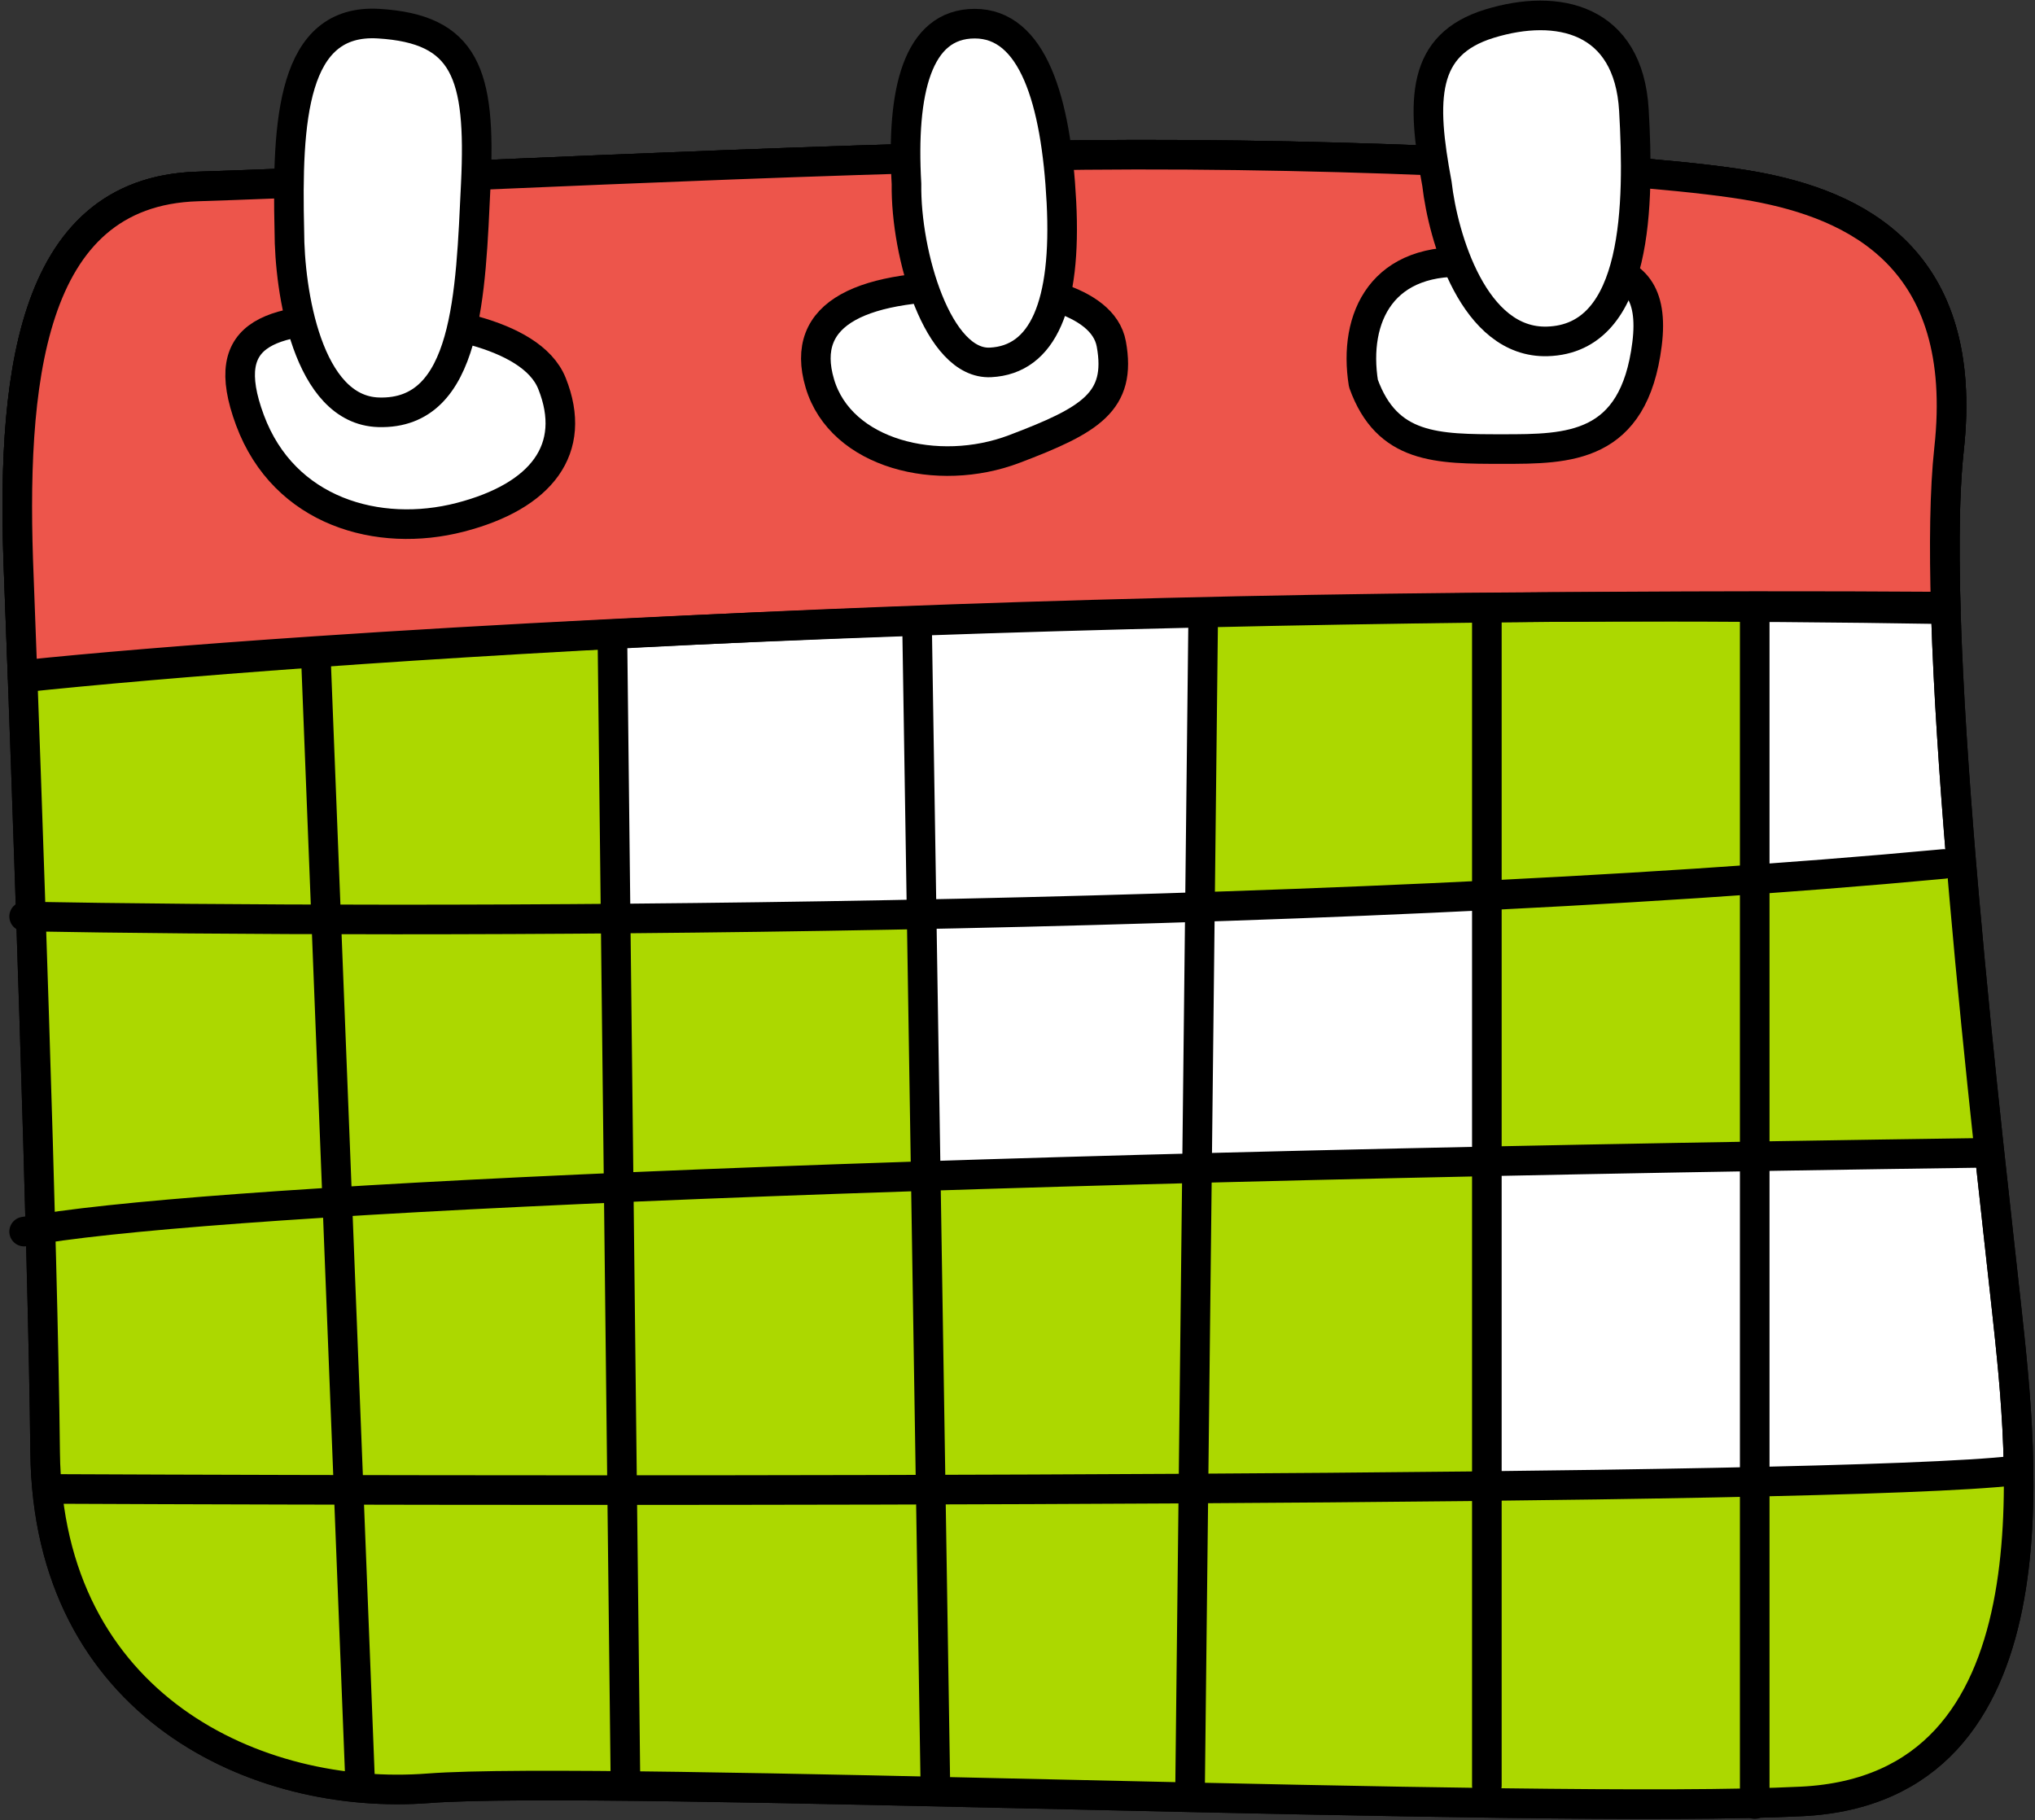
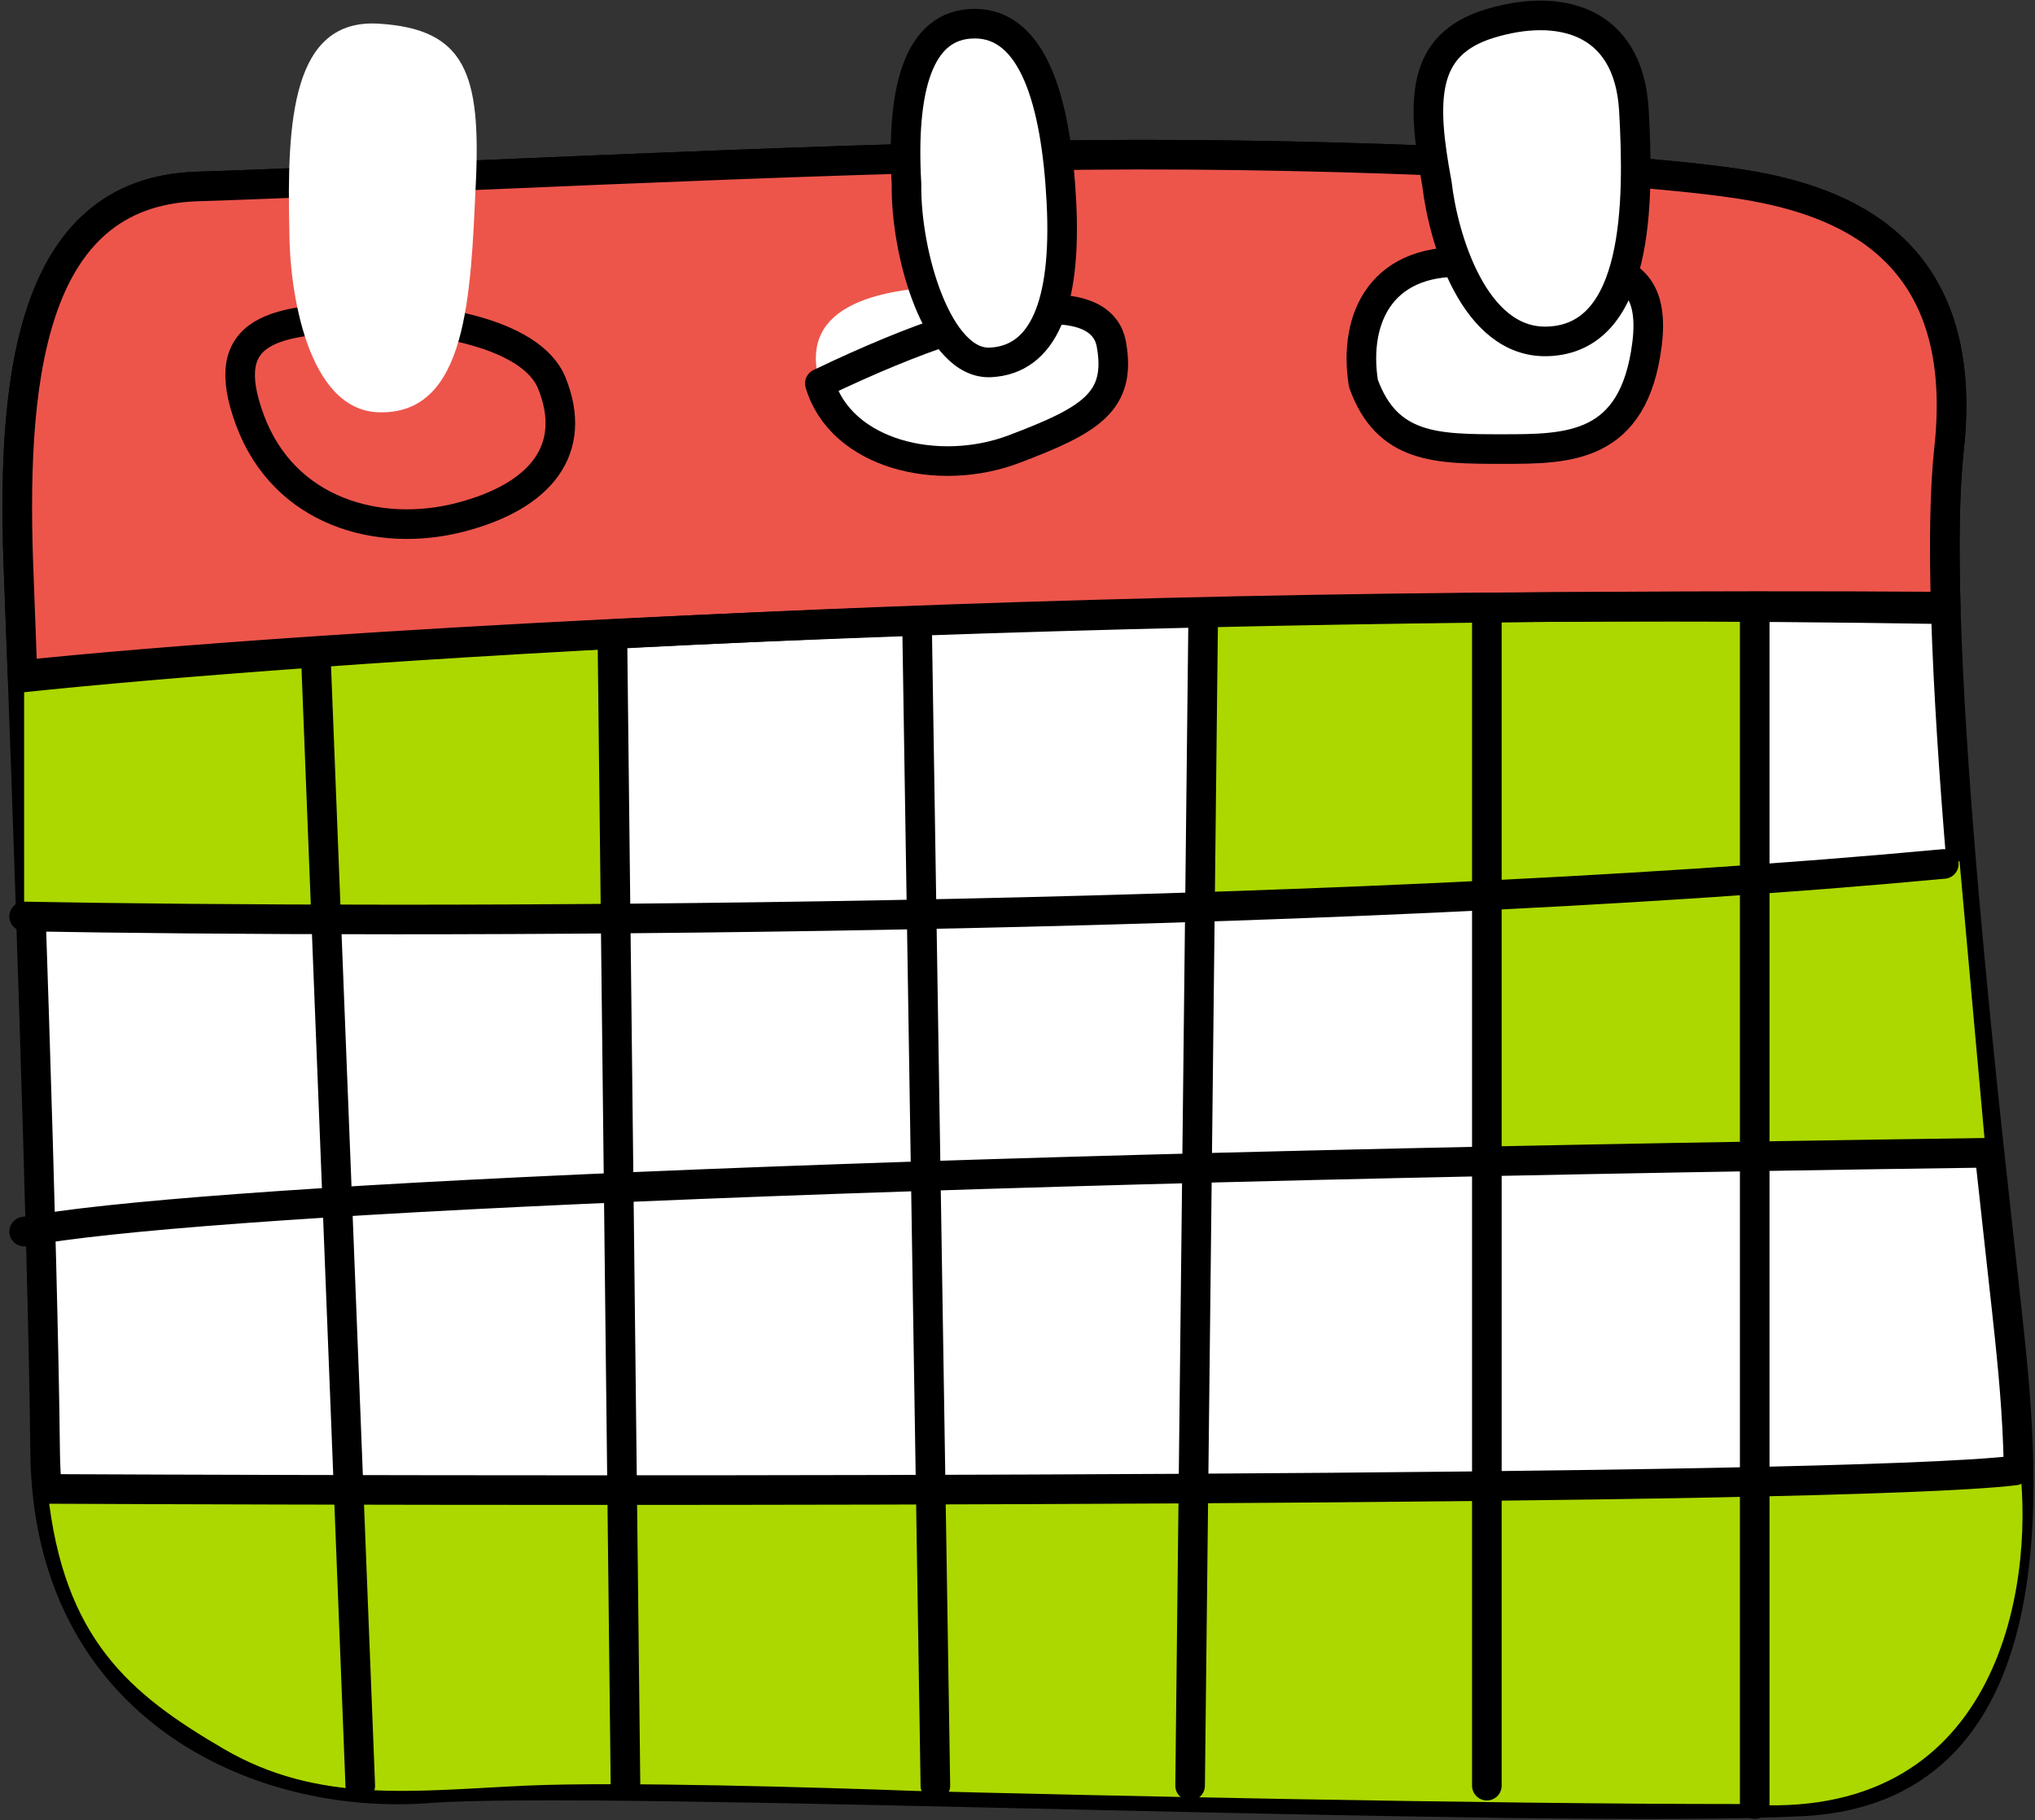
<svg xmlns="http://www.w3.org/2000/svg" width="275" height="246" viewBox="0 0 275 246" fill="none">
  <rect x="0" y="0" width="275" height="246" fill="#333333" stroke="none" />
  <path d="M26.682 25.2C3.615 25.909 1.486 52.17 2.551 78.076C3.615 105.993 5.816 168.711 6.1 196.249C6.454 230.672 34.844 243.448 57.911 241.673C80.978 239.899 208.378 245.222 243.511 243.448C278.644 241.673 273.321 196.959 271.191 177.086C269.062 157.213 260.545 86.593 263.384 60.687C266.223 34.781 250.609 27.684 237.123 25.2C223.638 22.715 182.827 20.586 146.63 20.941C110.433 21.296 49.749 24.49 26.682 25.2Z" fill="white" stroke="black" stroke-width="4" stroke-linecap="round" stroke-linejoin="round" />
-   <path d="M68.912 161.472C51.311 162.323 19.23 165.139 5.39 166.44L4.325 123.855H42.652H124.983C124.638 135.339 124.16 157.906 124.912 158.952C125.005 158.96 125.031 158.972 124.983 158.987C124.958 158.996 124.934 158.984 124.912 158.952C122.918 158.791 89.927 160.455 68.912 161.472Z" fill="#ACD800" />
  <path d="M3.261 123.855V91.561L42.652 88.367L82.753 85.883V123.855H44.071H3.261Z" fill="#ACD800" />
  <path d="M163 121.855V83.561L202.391 82.367L237.492 83.883V119.855L200.811 120.855L163 121.855Z" fill="#ACD800" />
  <path d="M200.926 156.858V121.371L264.804 116.402L268.353 155.794L200.926 156.858Z" fill="#ACD800" />
-   <path d="M84.527 160.762C56.705 161.614 20.413 164.902 5.745 166.44V201.218H100.851H200.926V157.213C173.719 158.041 112.349 159.91 84.527 160.762Z" fill="#ACD800" />
  <path d="M126.048 201.573H6.455C8.584 221.446 17.456 228.898 30.231 236.35C43.007 243.803 55.782 242.028 71.042 241.319C83.25 240.751 111.143 241.555 123.563 242.028C146.157 242.62 200.146 243.803 235.349 243.803C269.985 246.642 274.859 214.703 272.966 198.379L261.255 199.443L207.669 200.508L126.048 201.573Z" fill="#ACD800" />
-   <path d="M26.682 25.2C3.615 25.909 1.486 52.17 2.551 78.076C3.615 105.993 5.816 168.711 6.1 196.249C6.454 230.672 34.844 243.448 57.911 241.673C80.978 239.899 208.378 245.222 243.511 243.448C278.644 241.673 273.321 196.959 271.191 177.086C269.062 157.213 260.545 86.593 263.384 60.687C266.223 34.781 250.609 27.684 237.123 25.2C223.638 22.715 182.827 20.586 146.63 20.941C110.433 21.296 49.749 24.49 26.682 25.2Z" stroke="black" stroke-width="4" stroke-linecap="round" stroke-linejoin="round" />
  <path d="M26.682 25.2C3.615 25.909 1.486 52.17 2.551 78.076C2.699 81.96 2.869 86.518 3.053 91.561C40.089 87.658 143.918 80.347 262.942 82.335C262.69 73.711 262.781 66.19 263.384 60.687C266.223 34.781 250.609 27.684 237.123 25.2C223.638 22.715 182.827 20.586 146.63 20.941C110.433 21.296 49.749 24.49 26.682 25.2Z" fill="#ED554B" stroke="black" stroke-width="4" stroke-linecap="round" stroke-linejoin="round" />
-   <path d="M33.779 56.783C29.166 44.363 36.973 42.943 50.813 42.943C57.556 42.943 71.751 44.718 74.59 51.815C78.139 60.687 73.171 67.075 62.17 69.914C51.169 72.753 38.393 69.204 33.779 56.783Z" fill="white" />
  <path d="M110.788 51.815C107.949 42.233 116.466 38.33 132.79 38.685C138.113 38.685 149.043 40.246 150.179 46.492C151.598 54.299 147.34 56.783 137.048 60.687C126.757 64.591 113.627 61.397 110.788 51.815Z" fill="white" />
  <path d="M199.151 35.491C186.731 34.426 182.827 42.943 184.247 51.815C187.441 60.687 194.183 60.687 203.055 60.687C211.927 60.687 220.799 60.687 222.573 46.492C224.348 32.297 211.572 36.556 199.151 35.491Z" fill="white" />
  <path d="M33.779 56.783C29.166 44.363 36.973 42.943 50.813 42.943C57.556 42.943 71.751 44.718 74.59 51.815C78.139 60.687 73.171 67.075 62.17 69.914C51.169 72.753 38.393 69.204 33.779 56.783Z" stroke="black" stroke-width="4" stroke-linecap="round" stroke-linejoin="round" />
-   <path d="M110.788 51.815C107.949 42.233 116.466 38.33 132.79 38.685C138.113 38.685 149.043 40.246 150.179 46.492C151.598 54.299 147.34 56.783 137.048 60.687C126.757 64.591 113.627 61.397 110.788 51.815Z" stroke="black" stroke-width="4" stroke-linecap="round" stroke-linejoin="round" />
+   <path d="M110.788 51.815C138.113 38.685 149.043 40.246 150.179 46.492C151.598 54.299 147.34 56.783 137.048 60.687C126.757 64.591 113.627 61.397 110.788 51.815Z" stroke="black" stroke-width="4" stroke-linecap="round" stroke-linejoin="round" />
  <path d="M199.151 35.491C186.731 34.426 182.827 42.943 184.247 51.815C187.441 60.687 194.183 60.687 203.055 60.687C211.927 60.687 220.799 60.687 222.573 46.492C224.348 32.297 211.572 36.556 199.151 35.491Z" stroke="black" stroke-width="4" stroke-linecap="round" stroke-linejoin="round" />
  <path d="M51.169 3.197C39.458 2.487 38.748 16.328 39.103 31.232C39.103 39.276 41.516 55.435 51.169 55.719C63.234 56.074 63.589 39.749 64.299 24.845C65.009 9.94 62.88 3.907 51.169 3.197Z" fill="white" />
  <path d="M131.725 3.197C123.918 3.197 121.789 12.424 122.498 24.845C122.361 34.426 126.757 49.331 133.854 48.976C140.952 48.621 144.146 41.169 143.436 27.329C142.726 13.489 139.532 3.197 131.725 3.197Z" fill="white" />
  <path d="M201.281 3.197C192.054 6.036 192.054 13.489 194.183 24.845C195.011 32.06 199.152 46.421 209.088 46.137C221.509 45.782 221.509 27.329 220.799 14.908C220.089 2.487 210.508 0.358 201.281 3.197Z" fill="white" />
-   <path d="M51.169 3.197C39.458 2.487 38.748 16.328 39.103 31.232C39.103 39.276 41.516 55.435 51.169 55.719C63.234 56.074 63.589 39.749 64.299 24.845C65.009 9.94 62.88 3.907 51.169 3.197Z" stroke="black" stroke-width="4" stroke-linecap="round" stroke-linejoin="round" />
  <path d="M131.725 3.197C123.918 3.197 121.789 12.424 122.498 24.845C122.361 34.426 126.757 49.331 133.854 48.976C140.952 48.621 144.146 41.169 143.436 27.329C142.726 13.489 139.532 3.197 131.725 3.197Z" stroke="black" stroke-width="4" stroke-linecap="round" stroke-linejoin="round" />
  <path d="M201.281 3.197C192.054 6.036 192.054 13.489 194.183 24.845C195.011 32.06 199.152 46.421 209.088 46.137C221.509 45.782 221.509 27.329 220.799 14.908C220.089 2.487 210.508 0.358 201.281 3.197Z" stroke="black" stroke-width="4" stroke-linecap="round" stroke-linejoin="round" />
  <path d="M3.261 91.206C11.991 90.292 25.335 89.15 42.652 87.982M262.675 81.98C254.014 81.922 245.493 81.899 237.124 81.906M3.261 123.855C54.363 124.801 177.788 124.707 262.675 116.757M3.261 166.44C25.618 162.3 114.692 157.923 268.353 155.794M6.455 201.218C85 201.573 248.125 201.573 272.256 198.734M42.652 87.982L48.685 241.319M42.652 87.982C54.289 87.197 67.721 86.4 82.753 85.654M82.753 85.654L84.527 241.319M82.753 85.654C95.383 85.026 109.144 84.434 123.918 83.914M123.918 83.914L126.402 241.319M123.918 83.914C136.14 83.483 149.055 83.102 162.6 82.79M162.6 82.79L160.825 241.319M162.6 82.79C174.875 82.507 187.667 82.282 200.926 82.13M200.926 82.13V241.319M200.926 82.13C212.638 81.995 224.715 81.917 237.124 81.906M237.124 81.906V243.803" stroke="black" stroke-width="4" stroke-linecap="round" stroke-linejoin="round" />
</svg>